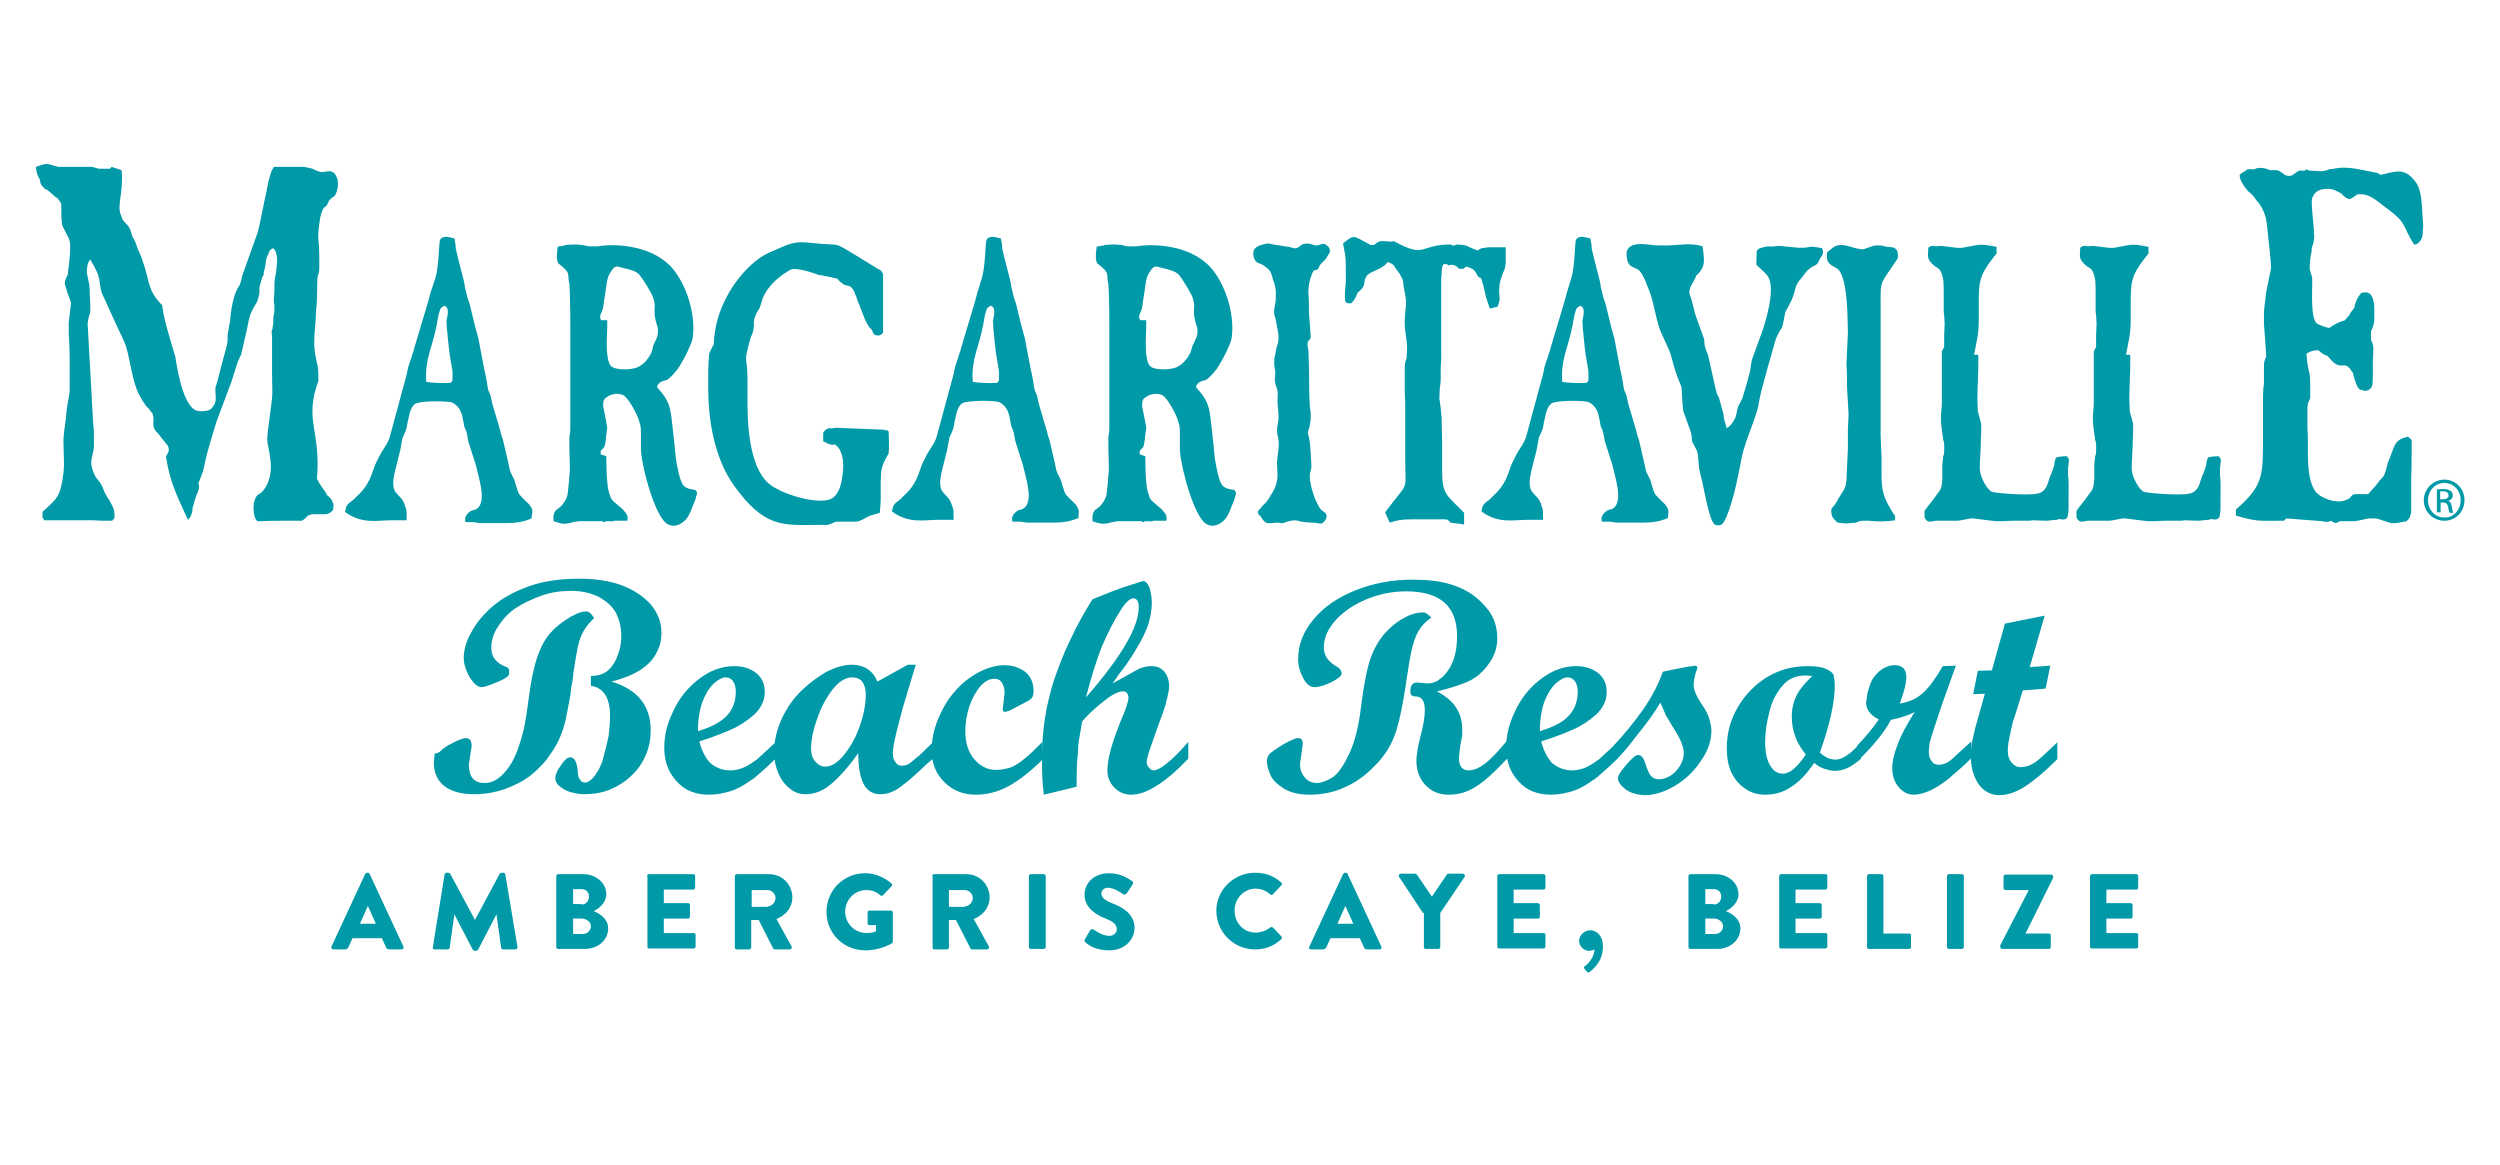
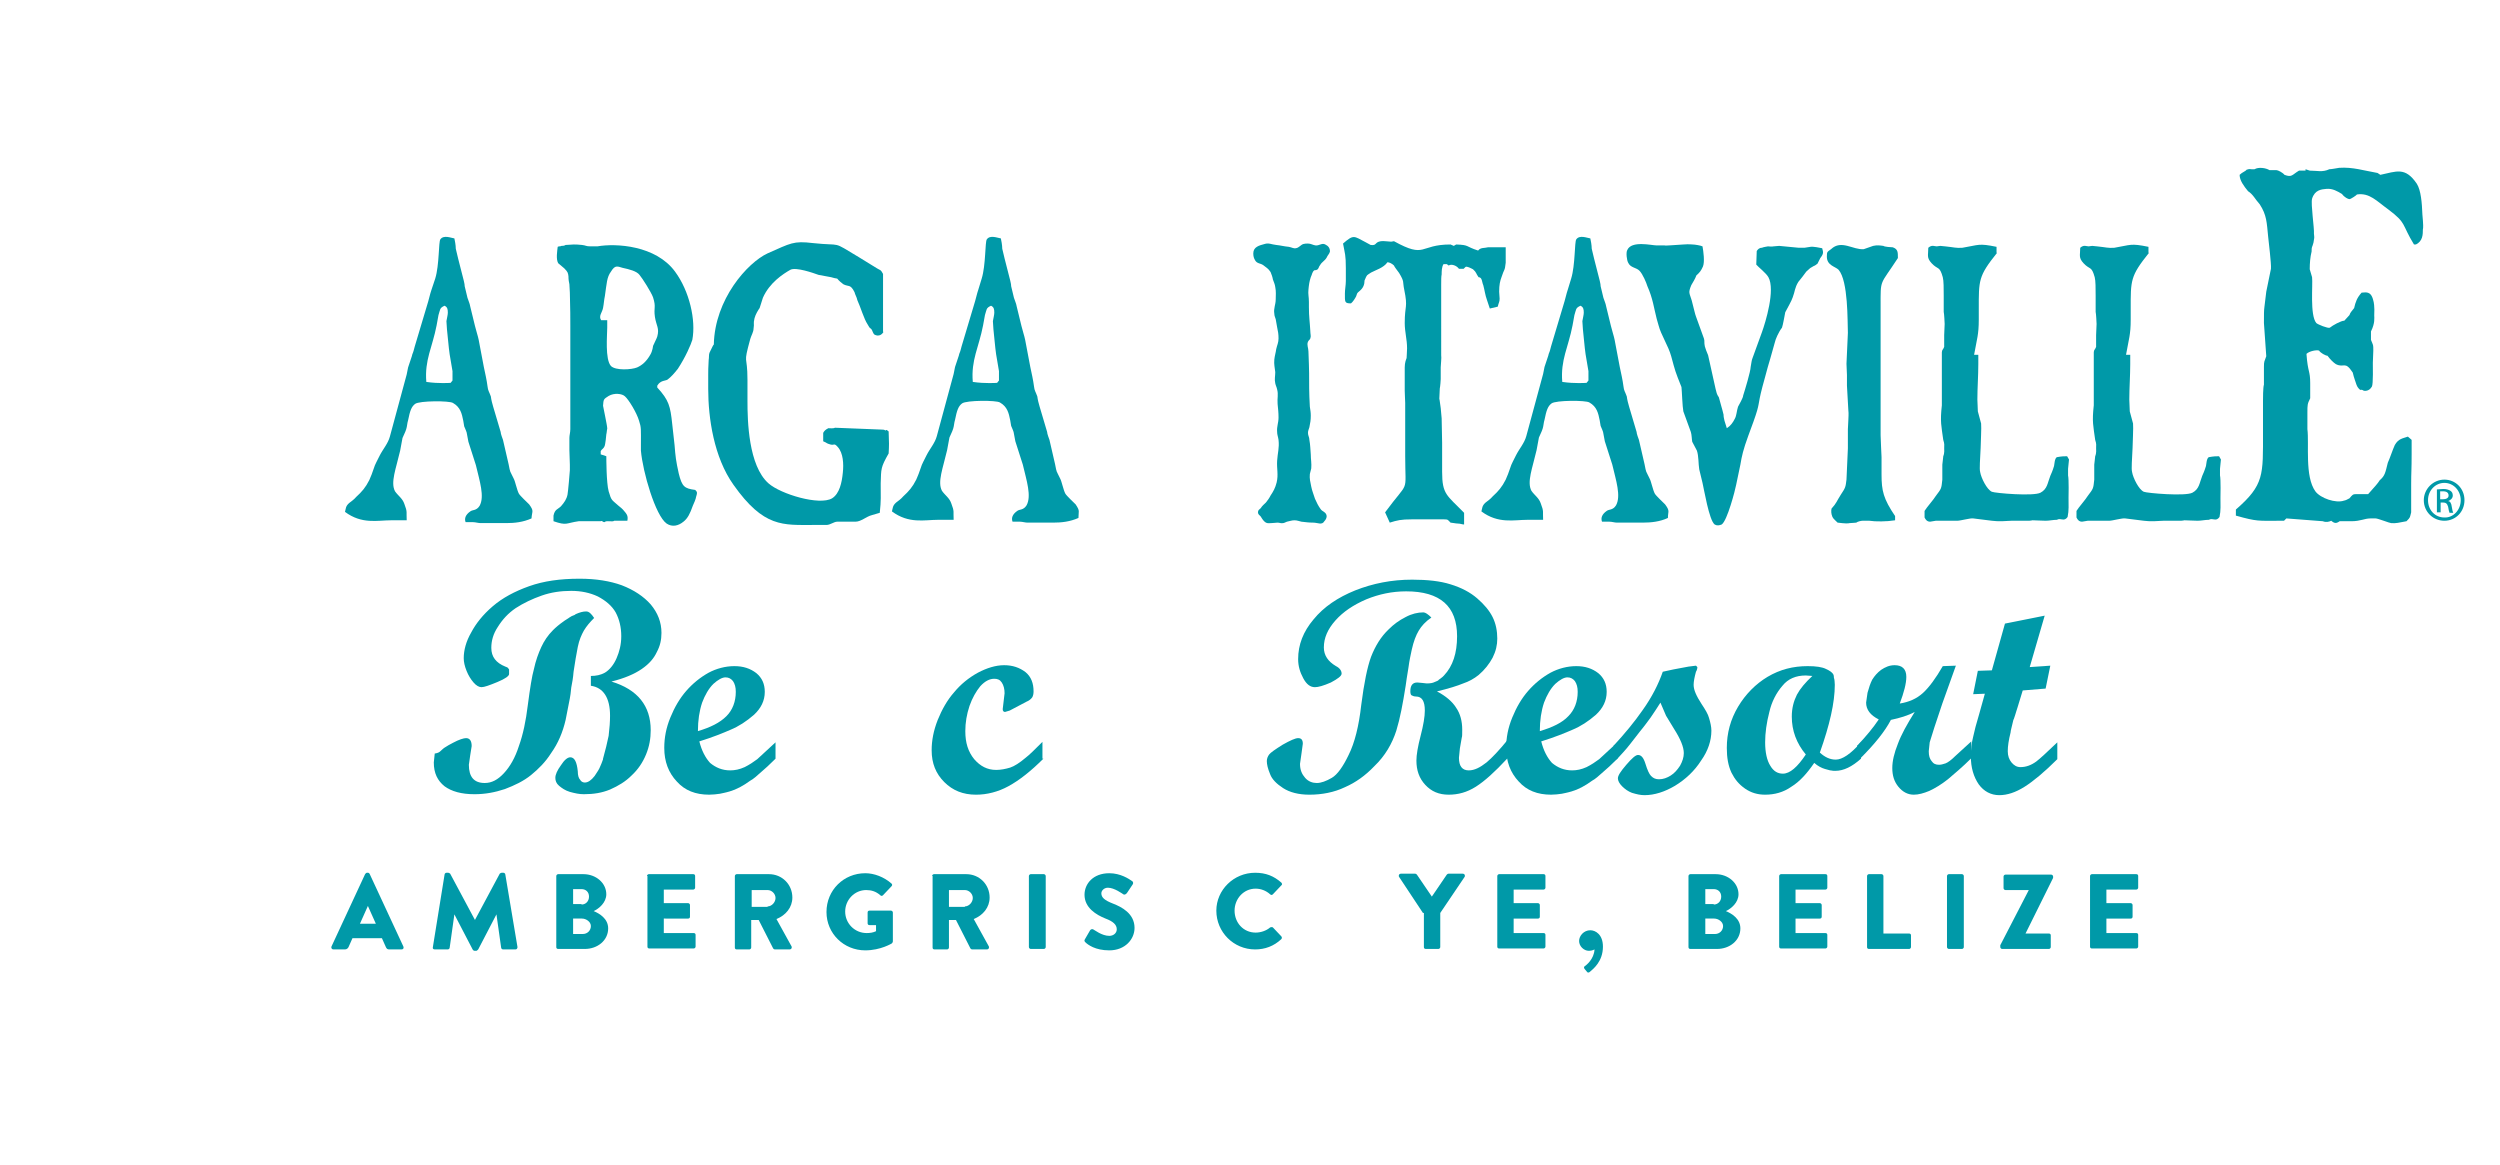
<svg xmlns="http://www.w3.org/2000/svg" version="1.1" id="Layer_1" x="0px" y="0px" viewBox="0 0 534.8 249.3" style="enable-background:new 0 0 534.8 249.3;" xml:space="preserve">
  <style type="text/css">
	.st0{fill:#0099A8;}
</style>
  <g>
    <path class="st0" d="M94.2,160.7c0.4-0.4,0.7-0.6,0.8-0.7c0.6-0.4,1.3-0.8,1.9-1.1c1.3-0.7,2.3-1,2.8-1c0.8,0,1.2,0.6,1.2,1.7   l-0.3,1.9l-0.3,2.1c0,2.6,1.1,3.9,3.4,3.9c1.5,0,2.8-0.7,4.1-2.1c1.3-1.4,2.4-3.3,3.2-5.8c0.9-2.5,1.5-5.4,1.9-8.7   c0.5-3.8,0.9-6.3,1.3-7.7c0.4-1.9,1-3.5,1.6-4.8c0.6-1.3,1.4-2.5,2.5-3.6c0.6-0.6,1.3-1.2,2.3-1.9c0.1-0.1,0.3-0.2,0.6-0.4   c0.3-0.2,0.5-0.3,0.6-0.4l0.5-0.3c0.5-0.2,0.8-0.3,0.8-0.4c0.9-0.4,1.6-0.6,2.3-0.6c0.6,0,1.1,0.5,1.7,1.4   c-0.9,0.9-1.6,1.7-2.2,2.7c-0.5,0.9-1,2-1.3,3.5c-0.3,1.5-0.6,3.3-0.9,5.3c-0.1,1.3-0.3,2.4-0.5,3.4c-0.1,1.1-0.2,1.8-0.3,2.3   c-0.2,1.1-0.5,2.6-0.9,4.6c-0.6,2.6-1.6,5-3.1,7.1c-1.2,1.9-2.7,3.4-4.3,4.7c-1.6,1.3-3.5,2.2-5.6,3c-2.1,0.7-4.2,1.1-6.5,1.1   c-2.8,0-4.9-0.6-6.4-1.7c-1.5-1.2-2.3-2.8-2.3-5.1l0.2-1.9C93.7,161.1,94,160.9,94.2,160.7z M126.4,144.6c1.1,0,2.1-0.2,3-0.7   c1-0.6,1.9-1.7,2.5-3.1c0.6-1.4,1-2.9,1-4.7c0-1.9-0.4-3.6-1.2-5.1c-0.8-1.4-2.1-2.5-3.8-3.4c-1.7-0.8-3.6-1.2-5.7-1.2   c-2.2,0-4.3,0.3-6.3,1c-2,0.7-3.9,1.6-5.6,2.7c-1.6,1.1-2.8,2.4-3.8,4c-1,1.5-1.4,3-1.4,4.5c0,1.9,1,3.2,3,4   c0.3,0.1,0.5,0.2,0.6,0.3c0,0.1,0.1,0.2,0.2,0.3v1c0,0.4-0.8,1-2.5,1.7c-1.7,0.7-2.8,1.1-3.4,1.1c-0.5,0-1.1-0.3-1.7-1   c-0.6-0.7-1.1-1.5-1.5-2.5c-0.4-1-0.6-1.9-0.6-2.7c0-1.7,0.5-3.6,1.6-5.5c1-1.9,2.5-3.8,4.6-5.6c2.1-1.8,4.7-3.2,7.8-4.3   c3.1-1.1,6.6-1.6,10.8-1.6c3.5,0,6.5,0.5,9,1.4c2.6,1,4.7,2.4,6.2,4.1c1.5,1.8,2.3,3.8,2.3,6.1c0,1.5-0.3,2.8-1,4.1   c-0.6,1.3-1.6,2.5-3.2,3.6c-1.6,1.1-3.7,2-6.5,2.7c5.6,1.7,8.4,5.2,8.4,10.4c0,1.8-0.3,3.5-1,5.2c-0.7,1.7-1.7,3.2-3.1,4.5   c-1.3,1.3-2.8,2.2-4.6,3c-1.7,0.7-3.5,1-5.6,1c-1,0-1.9-0.2-3-0.5c-1-0.3-1.7-0.8-2.3-1.3c-0.6-0.5-0.8-1.1-0.8-1.7   c0-0.7,0.4-1.6,1.2-2.7c0.7-1.1,1.4-1.7,2-1.7c0.9,0,1.4,1,1.6,3c0,0.9,0.2,1.5,0.5,1.8c0.2,0.4,0.6,0.6,1,0.6   c0.7,0,1.4-0.5,2.1-1.4c0.3-0.5,0.7-1,1-1.6c0.1-0.3,0.4-0.8,0.7-1.7c0.1-0.2,0.1-0.3,0.1-0.4c0.5-1.8,0.9-3.4,1.2-4.9   c0.2-1.6,0.3-3.1,0.3-4.3c0-3.8-1.4-6-4.1-6.4L126.4,144.6z" />
    <path class="st0" d="M165.9,162.3c-1.3,1.3-2.3,2.2-2.9,2.7c-1.1,1-1.9,1.7-2.5,2c-1.5,1.1-3,1.9-4.4,2.3c-1,0.3-1.7,0.4-2.1,0.5   c-0.7,0.1-1.5,0.2-2.3,0.2c-2.9,0-5.2-0.9-6.9-2.8c-1.8-1.9-2.7-4.3-2.7-7.2c0-2.2,0.4-4.3,1.3-6.5c0.9-2.2,2-4.1,3.4-5.7   c1.4-1.6,3-2.9,4.8-3.9c1.7-0.9,3.6-1.4,5.5-1.4c1.9,0,3.4,0.5,4.7,1.5c1.2,1,1.8,2.3,1.8,4c0,1.9-0.8,3.5-2.3,4.9   c-1.6,1.4-3.3,2.5-5,3.2c-1.6,0.7-3.8,1.6-6.7,2.5c0.5,2,1.3,3.5,2.3,4.6c1.2,1,2.6,1.6,4.3,1.6c1,0,2-0.2,3.1-0.7   c1-0.5,1.9-1.1,2.7-1.7l3.9-3.6V162.3z M155.4,153.2c1.3-1.3,2-3.1,2-5.2c0-1-0.2-1.7-0.6-2.3c-0.4-0.5-0.9-0.8-1.6-0.8   c-0.7,0-1.6,0.5-2.6,1.4c-1,1-1.8,2.4-2.4,4c-0.6,1.8-0.9,3.8-0.9,6.1C152,155.6,154,154.6,155.4,153.2z" />
-     <path class="st0" d="M199.6,162.3c-0.4,0.3-0.8,0.7-1.2,1c-1.3,1.2-2.2,2.1-2.8,2.6c-0.6,0.5-1.3,1.2-2.3,1.9l-0.6,0.5   c-1.5,1.1-2.9,1.6-4.4,1.6c-3.2,0-4.7-2.9-4.7-8.8c-2.1,3-4.1,5.2-5.9,6.7s-3.6,2.1-5.4,2.1c-1.3,0-2.4-0.4-3.3-1.2   c-1.1-0.8-1.9-1.9-2.5-3.3c-0.6-1.4-0.9-2.9-0.9-4.5c0-2.5,0.6-4.9,1.7-7.3c1.1-2.3,2.5-4.3,4.3-6c1.8-1.7,3.6-3,5.4-4   c1.9-0.9,3.6-1.4,5.2-1.4c2.6,0,4.5,1.2,5.5,3.6l6.5-3.6h1.7l-2.8,9.3l-1.4,5.4c-0.5,2.1-0.7,3.5-0.7,4.2c0,0.9,0.2,1.5,0.6,2   c0.3,0.5,0.8,0.7,1.4,0.7c0.8,0,1.5-0.3,2.2-1c0.3-0.3,0.9-0.7,1.6-1.3c0-0.1,0.2-0.2,0.3-0.3c0.5-0.5,1.4-1.4,2.8-2.7V162.3z    M178.1,147.5c-1.4,1.8-2.5,3.9-3.3,6.3c-0.9,2.5-1.3,4.6-1.3,6.4c0,1.1,0.3,2,0.9,2.7c0.6,0.7,1.3,1.1,2.1,1.1   c1.4,0,2.8-0.9,4.2-2.7c1.4-1.8,2.5-3.8,3.3-6.2c0.8-2.3,1.2-4.5,1.2-6.5c0-1.1-0.2-2-0.7-2.7c-0.5-0.7-1.3-1-2.2-1   C180.9,144.9,179.4,145.8,178.1,147.5z" />
    <path class="st0" d="M223.2,162.3c-2.6,2.6-5.1,4.6-7.5,5.9c-2.2,1.2-4.6,1.8-6.9,1.8c-2.8,0-5-0.9-6.8-2.7c-1.8-1.8-2.7-4-2.7-6.8   c0-2.1,0.4-4.2,1.3-6.5c0.9-2.2,2-4.2,3.5-5.9c1.4-1.7,3.1-3.1,5.1-4.2c1.9-1,3.8-1.6,5.6-1.6c1.8,0,3.3,0.5,4.6,1.5   c1.2,1,1.7,2.4,1.7,4.1c0,0.5-0.1,1-0.3,1.3c-0.3,0.4-0.7,0.7-1.2,0.9L216,152l-1,0.3c-0.3,0-0.5-0.2-0.5-0.6l0.2-1.7l0.2-1.7   c0-0.9-0.2-1.7-0.6-2.3c-0.4-0.6-0.9-0.8-1.6-0.8c-1,0-2,0.5-3,1.6c-0.9,1.1-1.7,2.5-2.3,4.2c-0.6,1.8-0.9,3.6-0.9,5.4   c0,2.5,0.6,4.4,1.9,6c1.3,1.5,2.8,2.3,4.7,2.3c1,0,2-0.2,3-0.5c0.9-0.3,2-1,3.3-2.1c0.8-0.6,2-1.8,3.6-3.4V162.3z" />
-     <path class="st0" d="M223.3,170c-0.3-2.2-0.4-4.6-0.4-7.2c0-3.4,0.2-6.3,0.6-8.9c0.2-1.2,0.4-2.6,0.8-4.1c0.4-1.8,0.8-3.2,1.1-4.1   c0.4-1.2,0.9-2.5,1.5-4.1c0.7-1.8,1.3-3.2,1.9-4.4c1.4-3,3-6,4.9-9c2.9-1.2,5.2-2.1,7-2.7l3.8-1.2c0.6,0,1,0.5,1.4,1.4   c0.3,1,0.5,2.1,0.5,3.3c0,1.5-0.3,3-0.8,4.7c-0.6,1.7-1.5,3.5-2.7,5.4c-0.7,1.2-1.6,2.6-2.8,4.2c-0.3,0.3-1,1.3-2.1,2.9l5.6-3.1   c0.9-0.4,1.8-0.6,2.8-0.6c1.1,0,2,0.4,2.7,1.2c0.6,0.8,1,1.8,1,3c0,0.6-0.1,1.3-0.3,2.1c0,0.2-0.1,0.5-0.3,1.1c0,0.4-0.1,0.7-0.2,1   c-0.2,0.5-0.4,1.1-0.6,1.9l-0.1,0.1l-1.4,3.9l-1.4,4c-0.3,1-0.5,1.7-0.5,2.2c0,0.5,0.2,0.9,0.5,1.2c0.3,0.4,0.6,0.6,1,0.6   c0.6,0,1.6-0.5,2.8-1.5c1.3-1,2.8-2.5,4.6-4.6v3.6c-2.5,2.6-4.8,4.6-6.8,5.8c-2,1.3-3.8,1.9-5.5,1.9c-1.3,0-2.5-0.5-3.5-1.5   c-1-1-1.5-2.2-1.5-3.7c0-2.5,1-6,2.9-10.7c1-2.3,1.6-4,1.6-4.9c0-0.3-0.1-0.6-0.3-0.9c-0.2-0.3-0.5-0.4-0.9-0.4   c-0.9,0-2.2,0.6-3.8,1.9c-1.5,1.1-3.2,2.6-4.9,4.5c-0.2,1.2-0.4,2.4-0.6,3.5c-0.2,1-0.3,2-0.3,3.1c-0.2,1.6-0.3,4-0.3,7.4   L223.3,170z M243.6,129.9c0-0.6-0.1-1.1-0.3-1.4c-0.2-0.3-0.4-0.5-0.8-0.5c-0.8,0-1.8,0.9-2.8,2.6c-1.2,1.8-2.5,4.3-3.9,7.5   c-1.3,3.2-2.4,6.9-3.5,11.1C239.9,140.5,243.6,134.1,243.6,129.9z" />
    <path class="st0" d="M303.5,134.9c-0.6,1-1.1,2.3-1.5,4.1c-0.2,1-0.5,2.2-0.7,3.8c-0.3,1.8-0.5,3.1-0.6,3.9c-0.6,3.8-1.2,7-2,9.6   c-0.9,2.8-2.4,5.4-4.7,7.6c-1.9,2-4,3.5-6.3,4.5c-2.3,1.1-4.9,1.6-7.6,1.6c-2.3,0-4.2-0.5-5.6-1.4c-1.4-0.9-2.4-1.9-2.8-3   c-0.5-1.2-0.7-2.1-0.7-2.8c0-0.5,0.2-1,0.5-1.4c0.3-0.4,1.3-1.1,2.9-2.1c1.6-0.9,2.7-1.4,3.3-1.4c0.7,0,1,0.4,1,1.2l-0.3,2.2   l-0.3,2.1c0,1.3,0.4,2.2,1.1,3s1.6,1.1,2.5,1.1c0.9,0,2-0.4,3.2-1.1c1.2-0.7,2.4-2.4,3.6-4.9c1.3-2.6,2.2-6.2,2.7-10.7   c0.6-4.7,1.3-8.1,2.1-10.3c0.9-2.3,2.1-4.3,3.8-5.9c1-1,2.2-1.9,3.6-2.6c1.3-0.7,2.6-1,3.8-1c0.4,0,1,0.4,1.7,1.1   C304.9,133,304.1,133.9,303.5,134.9z M322.4,162.3c-2.6,2.8-4.8,4.8-6.7,6c-1.9,1.2-3.8,1.7-5.8,1.7c-2.1,0-3.7-0.7-5-2.1   c-1.3-1.4-1.9-3.1-1.9-5.2c0-1.2,0.3-3,0.9-5.3c0.6-2.3,0.9-4.1,0.9-5.4c0-2-0.6-3-1.9-3c-0.5,0-0.8-0.2-1-0.3   c-0.1-0.1-0.2-0.4-0.2-0.8c0-1.3,0.5-1.9,1.5-1.9l1.1,0.1l0.9,0.1c0.8,0,1.3-0.1,1.7-0.3c0.5-0.2,0.8-0.3,0.9-0.5   c0.2-0.1,0.4-0.3,0.8-0.6c0.1-0.1,0.2-0.2,0.3-0.3c1.9-2,2.8-4.8,2.8-8.4c0-6.4-3.6-9.6-10.9-9.6c-3,0-5.8,0.6-8.5,1.7   c-2.8,1.2-5,2.7-6.6,4.5c-1.7,1.9-2.5,3.8-2.5,5.8c0,1.7,0.9,3,2.6,4c0.8,0.4,1.2,1,1.2,1.6c0,0.5-0.8,1.1-2.3,1.9   c-1.6,0.7-2.7,1-3.4,1c-1,0-1.8-0.6-2.5-1.9c-0.7-1.3-1.1-2.6-1.1-4.1c0-3.1,1.1-5.9,3.3-8.5c2.2-2.7,5.2-4.7,8.9-6.2   c3.8-1.5,7.8-2.3,12.2-2.3c3.2,0,6,0.3,8.2,1c2.3,0.7,4.2,1.7,5.7,3c1.5,1.3,2.6,2.6,3.3,4s1,3,1,4.6c0,1.4-0.3,2.7-1,4.1   c-0.7,1.3-1.7,2.6-3,3.7c-1,0.8-2.1,1.4-3.3,1.8c-1.2,0.5-3.1,1.1-5.6,1.7c1.9,1,3.3,2.2,4.1,3.5c0.9,1.3,1.3,2.9,1.3,4.7   c0,0.9,0,1.5-0.1,1.7c-0.1,0.8-0.3,1.5-0.4,2.3l-0.2,2c0,1.8,0.7,2.7,2.1,2.7c1.2,0,2.4-0.6,3.8-1.7c1.2-1,2.7-2.6,4.5-4.8V162.3z" />
    <path class="st0" d="M346,162.3c-1.3,1.3-2.3,2.2-2.9,2.7c-1.1,1-1.9,1.7-2.5,2c-1.5,1.1-3,1.9-4.4,2.3c-1,0.3-1.7,0.4-2.1,0.5   c-0.7,0.1-1.5,0.2-2.3,0.2c-2.9,0-5.2-0.9-6.9-2.8c-1.8-1.9-2.7-4.3-2.7-7.2c0-2.2,0.4-4.3,1.3-6.5c0.9-2.2,2-4.1,3.4-5.7   c1.4-1.6,3-2.9,4.8-3.9c1.7-0.9,3.6-1.4,5.5-1.4c1.9,0,3.4,0.5,4.7,1.5c1.2,1,1.8,2.3,1.8,4c0,1.9-0.8,3.5-2.3,4.9   c-1.6,1.4-3.3,2.5-5,3.2c-1.6,0.7-3.8,1.6-6.7,2.5c0.5,2,1.3,3.5,2.3,4.6c1.2,1,2.6,1.6,4.3,1.6c1,0,2-0.2,3.1-0.7   c1-0.5,1.9-1.1,2.7-1.7l3.9-3.6V162.3z M335.5,153.2c1.3-1.3,2-3.1,2-5.2c0-1-0.2-1.7-0.6-2.3c-0.4-0.5-0.9-0.8-1.6-0.8   c-0.7,0-1.6,0.5-2.6,1.4c-1,1-1.8,2.4-2.4,4c-0.6,1.8-0.9,3.8-0.9,6.1C332.1,155.6,334.2,154.6,335.5,153.2z" />
    <path class="st0" d="M345.3,159.4c2.2-2.4,4.3-4.9,6.1-7.5c2-2.8,3.4-5.6,4.3-8.2l2.3-0.5l3.2-0.6l1.6-0.2l0.3,0.3   c0,0.3-0.1,0.7-0.3,1c-0.3,1.1-0.5,2.1-0.5,2.8c0,1.1,0.6,2.4,1.7,4.1c0.8,1.2,1.4,2.2,1.6,3c0.3,1,0.5,1.9,0.5,2.7   c0,2.1-0.7,4.3-2.2,6.4c-1.4,2.2-3.3,4-5.6,5.4c-2.2,1.3-4.4,2-6.5,2c-0.9,0-1.7-0.2-2.7-0.5c-0.8-0.3-1.5-0.8-2.1-1.4   c-0.6-0.6-0.9-1.2-0.9-1.7c0-0.6,0.6-1.5,1.8-2.9c1.2-1.4,2-2.1,2.5-2.1c0.7,0,1.2,0.6,1.6,1.9c0.4,1.3,0.8,2.2,1.2,2.6   c0.5,0.5,1,0.7,1.7,0.7c0.9,0,1.7-0.3,2.5-0.8c0.8-0.5,1.4-1.2,2-2.1c0.5-0.9,0.8-1.8,0.8-2.7c0-1.3-0.7-3-2.1-5.2l-1.7-2.8   l-1.2-2.8c-0.6,1-1.3,2-2.1,3.2c-0.6,0.8-1.3,1.8-2.3,3c-0.7,0.9-1.4,1.8-2.1,2.7c-1,1.3-2,2.3-2.8,3.2h-0.7V159.4z" />
    <path class="st0" d="M398.1,162.3c-1.9,1.7-3.7,2.6-5.5,2.6c-0.3,0-0.6,0-1-0.1h-0.1c-0.4-0.1-0.8-0.2-1.1-0.3   c-0.7-0.2-1.5-0.6-2.3-1.3c-1.5,2.2-3.1,4-4.9,5.1c-1.7,1.2-3.6,1.7-5.6,1.7c-1.6,0-3-0.4-4.3-1.3c-1.3-0.9-2.2-2-2.9-3.4   c-0.7-1.5-1-3.2-1-5.3c0-3.2,0.8-6.1,2.4-8.8c1.6-2.7,3.8-4.9,6.3-6.4c2.7-1.6,5.5-2.3,8.6-2.3c1.8,0,3.1,0.2,3.9,0.6   c0.9,0.4,1.4,0.8,1.6,1.2c0.1,0.2,0.1,0.4,0.1,0.6c0,0.2,0.1,0.3,0.1,0.4c0,0.1,0.1,0.5,0.1,1.2c0,3.8-1.1,8.6-3.2,14.5   c1.1,1,2.2,1.5,3.4,1.5c1.4,0,3.2-1.2,5.4-3.7V162.3z M383.3,153.3c0-1.8,0.4-3.3,1.1-4.7c0.7-1.3,1.8-2.6,3.3-4l-1.4-0.1   c-2.1,0-3.8,0.7-5,2.2c-1.3,1.5-2.3,3.4-2.8,5.6c-0.6,2.3-0.9,4.5-0.9,6.5c0,2.2,0.4,3.9,1.1,5c0.7,1.2,1.6,1.7,2.7,1.7   c1.5,0,3.1-1.4,4.9-4.1C384.3,159,383.3,156.3,383.3,153.3z" />
    <path class="st0" d="M397.4,159.4c1.8-1.9,3.3-3.7,4.5-5.5c-1.8-0.9-2.7-2.1-2.7-3.6l0.3-2.1c0.3-1.1,0.6-2,1-2.8   c0.5-0.8,1.1-1.5,1.9-2.1c0.9-0.6,1.8-1,2.9-1c1.6,0,2.5,0.8,2.5,2.5c0,1.4-0.5,3.3-1.4,5.7c1.9-0.3,3.6-1,5-2.3   c1.3-1.2,2.7-3.1,4.2-5.7l2.8-0.1l-2.9,8.1l-1.7,5.1l-1,3.2l-0.2,1.9c0,1,0.2,1.6,0.6,2.1c0.4,0.6,0.9,0.8,1.6,0.8   c0.4,0,0.8-0.1,1.4-0.3c0.5-0.2,1.2-0.7,2-1.5l3.5-3.2v3.6c-1.9,1.9-3.6,3.3-5,4.5c-1.4,1.1-2.7,1.9-4,2.5   c-1.2,0.5-2.3,0.8-3.3,0.8c-1.3,0-2.4-0.6-3.3-1.7c-0.9-1.1-1.3-2.4-1.3-4c0-1.5,0.4-3.2,1.2-5.2c0.7-1.9,1.9-4.1,3.6-6.8   c-1.5,0.8-3.2,1.3-5.1,1.7c-1.3,2.5-3.5,5.2-6.5,8.2h-0.7V159.4z" />
    <path class="st0" d="M428.9,133.4l8.5-1.7l-3.2,11l4.4-0.3l-1,4.9l-4.9,0.4l-1.1,3.6c-0.2,0.5-0.4,1.4-0.8,2.5l-0.1,0.2   c-0.3,1.4-0.6,2.3-0.6,2.7c-0.4,1.6-0.6,2.9-0.6,4c0,1,0.3,1.8,0.8,2.4c0.5,0.6,1.1,1,1.9,1c1.2,0,2.3-0.4,3.4-1.2   c0.8-0.6,2.3-2,4.5-4.1v3.6c-2.7,2.7-5.1,4.7-7,5.9c-1.9,1.2-3.7,1.8-5.4,1.8c-1.8,0-3.3-0.8-4.4-2.3c-1.1-1.6-1.7-3.6-1.7-6   c0-1.6,0.2-3,0.5-4.2c0.1-0.5,0.3-1.2,0.5-2.1l0.2-0.7c0.2-0.7,0.4-1.4,0.6-2.1l1.2-4.3l-2.5,0.1l1-5l3-0.1L428.9,133.4z" />
  </g>
  <g>
    <g>
-       <path class="st0" d="M23.9,35.7l2.1,0.7c0.5,4.8-1.1,7.5-0.1,9.7c0.3,1.1,0.6,1.2,1.5,2.2c0.8,1.2,0.5,1.3,1,2.5    c0.4,0.4,0.9,1.9,1.1,2.5c0.4,0.9,0.7,1.5,1,2.5c1.6,4.3,0.9,6.2,4.2,9.5c0.3,2.8,1.4,6.2,2.2,9l0.6,2c0.2,1,1.3,10,4.4,11.5    c0.6,0.3,2.7,0.2,3.2-0.3c1.7-1.6,0.8-2.9,1-4.7c0.2-0.4,0.5-1.5,1.3-4.7l0.8-3c0.5-1.8,0.5-1.6,0.5-3.5l0.5-2.8    c0.2-2.2,0.4-3.6,0.9-5.3c0.2-0.7,0.5-1.5,1.2-2.6c0.3-0.6,0.4-1.8,0.8-2.7l3.1-8.7c0.5-1.9,1.2-6,1.7-8l0.5-2.6    c0.4-1.3,0.5-2.2,1.2-3.2h5h1.5l1.8,0.4c0.5,0.3,1.2,0.6,1.8,0.7c1.1,0.1,2.6-1,3.4,1.3c0.4,0.9,0.2,2.8-0.5,3.8    c-0.4,0.3-0.8,0.5-1.2,1c-0.2,0.4-0.4,1.2-1.1,1.5c-0.4,0.6-0.8,1.6-1,3.5c-0.5,3.7,0,3,0,7v2.2c0,0.9,0,1-0.4,2.2    c0,1.6-0.1,3.1-0.1,4.7c0,0.3-0.1,2-0.2,2.5c0,3-0.7,6.2-0.2,9.1c0,0,0.4,2,0.4,2.1c0.2,0.4,0.3,1.8,0.3,2.2v1.6    c-3.1,8.5,0.6,10.6-0.3,20.9c0.7,1.4,0.7,1.2,1.9,3c0.5,1,0.4,0.5,0.9,1.1c0.5,0.6,0.3,0.3,0.6,1c0.2,0.7,0.1,0.3,0.1,1.4    c-0.2,0.6-1.1,1.1-1.6,1.1h-1.8h-1.1c-1.4,0.3-0.8,0.5-2.2,1.4c-4.3,0,0,0-4.3,0c-2.8,0-1,0-5.2,0.1c-1-0.7-0.9-3.1-0.8-3.9    c0.7-2.6,1.1-1.2,2.4-3.2c1.1-1.6,1.5-4.1,1.1-6.4c-0.5-3.8-0.9-2.7-0.4-6.6l0.7-5.3c0.3-2.2,0.1-2.8,0.1-6.7v-7.3    c0-0.2-0.1-0.9-0.1-1.3c0.3-0.5,0.1-0.4,0.3-1.2c0.2-1.2-0.1-1.5,0.3-2.8v-1.5c-0.3-1.3,0-1.9,0-3.1v-1.7c0.2-2.3,0.4-1.4,0.5-3.7    c0.1-0.4,0.3-3-0.8-3.7c-0.9,0.4-0.7,0.7-1.3,1.9c-0.4,1.4-0.2,1.3-0.5,2.6c-0.2,0.6-0.2,0.5-0.2,1.2c-0.1,0.1-0.3,0.4-0.5,1.2    c-0.1,0.3-0.3,1-0.4,1.4c0,0.2,0,0.9,0,1.2c-0.5,2.8-0.7,1.7-2,4.8c-0.3,1-0.8,3.8-1.1,4.9l-0.8,3.5l-0.7,1.5c0,0-1,3-1.4,4.4    l-3.2,8.5c-0.1,0.4-1.5,4.9-2,6.8l-0.9,3.9c-0.4,1-0.6,1.6-1,2.6C43,104,42,106,42,106c-0.4,1.1-0.5,1.8-0.8,2.6    c0,0.7-0.2,1.9-1,2.6c-2.3-5.1-3.8-7.8-4.7-13.5l0.6-1.2c0-0.6,0.1-0.9-0.8-1.9c0,0-1.4-1.7-1.5-1.9c-0.7-0.6-1-1.2-1-2    c0-1.3,0.2-0.9-0.2-2.3c-0.1,0-0.7-1-1.4-1.6c-0.8-1.2-1.1-1.7-1.4-2.3c-0.3-0.5-1-2.1-1.5-4.5l-0.9-4.2c-0.6-2.8-1.4-3.7-3.2-7.8    l-1.9-4.2c-0.8-1.5-0.8-2.3-1.1-4.2c-0.3-1.3-0.6-1.8-1.9-4.1c-0.8,0.9-0.8,2.8-0.6,3.5c0.4,1.9,0.5,1.9,0.5,3.8    c0,0.9,0.2,2.8,0.1,3.6c0,1-0.2,0.6-0.4,1.8c-0.2,1.2-0.2,1-0.1,2l1.1,19.9c0.2,2.3,0.2,2,0.2,5.3c-0.2,2.6-1.2,3.1,0,5.9    c0.6,1.4,1.1,1.4,1.8,2.8c0.2,0.6,0.7,1.9,1.5,2.9c0.9,1.8,1.1,1.8,1.1,3.8l-0.5,0.6c-0.5,0-1.5,0-2.1,0c-0.5,0-1.4-0.1-2.1-0.1    h-6.1c-0.5,0-1.1,0-1.6,0H9.5l-0.4-0.6v-1.2c3.1-2.9,3.8-3,4.5-8.5c0.2-1.9,0-3.4,0-5.7c-0.1-2.2,0.2-3.4,0.5-5.8    c0.2-3.1,0.8-5,0.8-5.9c0-4.1,0.1-8.2-0.2-12.3L14.7,69l0.5-4.2c-0.4-1.4-0.7-1.7-1-3c-0.5-1.3-0.5-1.4,0.3-3.1    c0.2-1.6,0.6-4.6,0.5-6.2c0-0.5-0.1-1.4-0.6-2.1l-1.1-2.2c-0.2-1-0.2-3.5-0.2-4.6c-0.2-0.4-0.2-0.4-0.8-1.2c-1-0.5-1.7-1.7-2.7-2    c-0.2-0.3-0.6-0.5-0.9-1.1c-0.1-0.5-0.2-1-0.4-1.3c-0.1-0.1-0.6-1.2-0.6-2.3c2.8-1.1,2.4-0.5,4.9,0h5.4h1.6c0.5,0,1.1,0.4,1.8,0.4    h2.1L23.9,35.7z" />
      <path class="st0" d="M113.2,107.9c-0.3-0.3-2-1.9-2.2-2.3c-0.4-0.7-0.8-2.7-1.1-3.2c-0.9-1.9-0.7-1.1-1.1-3.1l-1.2-5.2    c-0.1-0.3-0.5-1.3-0.5-1.7l-1.6-5.4c-0.2-0.7-0.4-1.4-0.5-2.2c-0.4-1.1-0.6-1.2-0.7-2.1c-0.2-1.5-0.5-2.8-0.8-4.2l-1.1-5.8    c-0.1-0.6-0.7-2.5-0.8-3l-1-4.1c-0.1-0.7-0.5-1.5-0.6-1.9l-0.6-2.5c0-0.4-0.1-0.7-0.2-1.2l-1.2-4.7l-0.5-2.1    c0-0.7-0.2-1.8-0.3-2.2c-0.7-0.1-2.3-0.8-3,0.2c-0.4,0.5-0.2,5.5-1.1,8.4L92.3,62c-0.1,0.2-0.3,1-0.7,2.5l-2.9,9.7    c-0.2,0.7-0.2,0.9-0.5,1.6l-0.1,0.4l-0.8,2.4l-0.3,1.5l-3.6,13.3c-0.4,1.5-1.5,2.7-2.2,4.1c-1.3,2.6-0.8,1.5-1.7,4l-0.5,1.2    c-0.8,1.6-1.6,2.5-2.8,3.6c-0.4,0.5-1.1,1-1.5,1.3c-0.8,0.7-0.7,1.2-0.9,1.9c3.6,2.7,7,1.8,9.8,1.8c3.4,0,0,0,3.4,0    c-0.1-1.8,0.2-1.7-0.5-3.5c-0.4-1.2-1.3-1.7-2-2.7c-1-1.9,0.2-4.8,1.1-8.7l0.5-2.7c0.5-1.2,0.5-1,0.8-1.9c0.2-0.6,0.2-1.3,0.4-1.9    c0.4-2,0.7-2.9,1.5-3.5c0.9-0.7,7.4-0.7,8.1-0.2c1.6,0.9,1.9,2.3,2.2,3.8l0.2,1.2c0.7,1.7,0.4,0.7,0.9,3.3l1.6,5    c0.8,3.4,1.9,6.7,0.8,8.7c-0.7,1.1-1.5,0.8-2,1.2c-1,0.7-1.3,1.5-1,2.3h1.6c0.5,0,1.1,0.2,1.6,0.2h5.5c1.8,0,3.6-0.2,5.4-1    C113.8,109.3,114.3,109.4,113.2,107.9z M96.8,81.4l-0.4,0.5c-0.1,0-2.5,0.2-5.2-0.2c-0.4-4.7,1.3-7.4,2.2-12.1l0.4-2.2    c0.4-1.2,0.2-1.5,1.3-2c0.6,0.3,0.7,0.7,0.7,1.5c0,0.4-0.2,1.2-0.3,1.8c0,0.6,0.2,2.8,0.3,3.6c0.4,4,0.3,2.9,1,7.1V81.4z" />
      <path class="st0" d="M148.7,104.8c-2.3-0.3-2.8-0.7-3.5-3.5c-0.6-2.7-0.7-3.6-0.9-6.1l-0.5-4.5c-0.4-3.8-0.7-5.1-3.2-7.8v-0.4    c0.7-1.2,1.8-1,2.2-1.3c0.8-0.6,1.4-1.3,2.2-2.3c1.7-2.6,2.8-5.2,3.1-6.2c0.8-4.2-0.6-10.4-3.7-14.6c-4.1-5.6-12.6-6.1-16.6-5.4    h-1.5c-1,0-0.9-0.2-1.8-0.3c-0.8-0.1-1.4-0.1-1.8-0.1c-0.5,0-1.1,0.1-1.7,0.1c-0.3,0.2-0.7,0.2-0.9,0.2c-0.4,0.2-0.4,0-0.8,0.2    c-0.1,0.9-0.4,2.6,0.1,3.5l1.3,1.1c0.8,0.8,0.8,1,0.9,1.7c0,0.8,0.1,1.2,0.2,1.7c0,0.6,0.1,1.2,0.1,1.8c0.1,3.9,0.1,5.2,0.1,7    v22.2c0,0.7-0.2,1.3-0.2,1.9v2.6l0.1,3.1v1.2c0,0.3-0.4,4.8-0.5,5.2c-0.2,1-0.7,1.7-1.4,2.5c-0.7,0.7-1.3,0.6-1.6,2v1.2    c2.9,1,2.6,0.4,5.4,0h4.7c0.3-0.2,0.4,0.2,0.8,0.2c0.3-0.2,0.3-0.2,0.7-0.2c1,0,1.1,0.1,1.4-0.1h2.8c0.2-1-0.1-1.4-0.7-2.1    c-0.4-0.5-0.7-0.7-1.3-1.2c-1.3-1.2-1.4-0.9-2-3c-0.5-1.8-0.5-7.1-0.5-7.5l-1.2-0.4v-0.7c0.2-0.4,0.6-0.5,0.8-1    c0.2-0.3,0.4-2.5,0.4-2.6c0.1-0.3,0.1-0.9,0.2-1.2c0-0.7-0.9-4.7-0.9-4.9c0.1-1.4,0.1-1.4,1.2-2.1c1.2-0.7,2.9-0.5,3.5,0.1    c0.8,0.7,2.5,3.5,3,5.2c0.5,1.5,0.4,1.8,0.4,5.2v1.2c0.4,4.6,3.1,13.9,5.5,15.6c1.2,0.8,2.5,0.5,3.6-0.4c0.9-0.7,1.4-1.7,2-3.4    c0.2-0.4,0.7-1.6,0.7-1.9C149.1,105.6,149.3,105.3,148.7,104.8z M139.1,75.9c-0.8,1.4-1.7,2.2-2.8,2.7c-1.2,0.5-4.6,0.7-5.6-0.3    c-1.3-1.4-0.8-6.7-0.8-8.2v-1.6h-1.3c-0.6-0.9,0.2-1.6,0.4-2.6c0.2-1,0.2-1.7,0.4-2.6c0.4-2.7,0.4-4,1.3-5.2    c0.9-1.5,1.4-1.1,2.5-0.8c1.4,0.3,3,0.7,3.6,1.5c0.6,0.7,2.5,3.7,2.9,4.8c0.7,2.2,0.1,2.1,0.4,4.2c0.3,1.9,1,2.4,0.5,4.2    c-0.1,0.4-0.8,1.7-0.9,2C139.7,74,139.6,75.1,139.1,75.9z" />
      <path class="st0" d="M189,71c-0.4,0.7-1.1,1-1.9,0.6c-0.4-0.3-0.4-0.8-0.7-1.2c-0.5-0.4-0.4-0.3-0.8-1c-0.8-1.2-1.5-3.7-2.2-5.2    c-0.1-0.6-0.5-1.2-0.6-1.7c-0.9-1.8-1.3-1.1-2.4-1.7c-0.3-0.2-1-0.8-1.3-1.2c-0.2,0-1-0.2-1.3-0.3l-2.7-0.5    c-1.1-0.4-4.8-1.7-6-1.1c-1.6,0.9-4.5,2.8-5.9,6l-0.7,2.2c-0.3,0.4-0.9,1.4-1.1,2.2c-0.3,1.3,0,1-0.2,2.2c0,0.7-0.5,1.5-0.7,2.2    c-1.6,5.9-0.6,3-0.6,8.8v4.5c0,4.2,0.2,13.8,4.5,17.6c2.6,2.3,10.9,4.8,13.6,3.2c1.6-1,2.1-3.4,2.3-5.5c0.2-1.8,0.1-4.2-1.1-5.5    c-0.8-0.9-0.7-0.3-1.5-0.5c-1.1-0.3-0.6-0.3-1.6-0.7v-1.8c0.2-0.4,0.5-0.7,1.1-1c0.1,0,1.2,0.1,1.4-0.1l10.1,0.4    c0.2,0,0.5,0,0.7,0.2c0.3-0.2,0.2-0.2,0.7,0.2c0.1,2.5,0.1,2.9,0,4.7c-1.7,3-1.6,3.2-1.7,6.4c0,2.8,0.1,3.6-0.2,6.3l-1.7,0.5    c-1.2,0.3-2.3,1.4-3.5,1.4c-3.9,0,0,0-3.9,0c-0.7,0-1.5,0.7-2.3,0.7h-2.7c-6.6,0-10.7,0.6-17.2-8.6c-4.2-5.9-5.4-14.3-5.4-20.5v-3    c0-0.7,0-1.7,0.1-3.2c0.1-0.5,0-1.2,0.2-1.6c0.7-1.4,0.7-1.5,0.9-1.7c0.2-9.7,7.2-17.5,11.5-19.5c5-2.2,5.5-2.7,9.7-2.2    c6.5,0.7,3.8-0.6,9.8,3l2.6,1.6l1.3,0.8c0.6,0.4,0.8,0.2,1.3,1.2V71z" />
      <path class="st0" d="M230.1,107.9c-0.3-0.3-2-1.9-2.2-2.3c-0.4-0.7-0.8-2.7-1.1-3.2c-0.9-1.9-0.7-1.1-1.1-3.1l-1.2-5.2    c-0.1-0.3-0.5-1.3-0.5-1.7l-1.6-5.4c-0.2-0.7-0.4-1.4-0.5-2.2c-0.4-1.1-0.6-1.2-0.7-2.1c-0.2-1.5-0.5-2.8-0.8-4.2l-1.1-5.8    c-0.1-0.6-0.7-2.5-0.8-3l-1-4.1c-0.1-0.7-0.5-1.5-0.6-1.9l-0.6-2.5c0-0.4-0.1-0.7-0.2-1.2l-1.2-4.7l-0.5-2.1    c0-0.7-0.2-1.8-0.3-2.2c-0.7-0.1-2.3-0.8-3,0.2c-0.4,0.5-0.2,5.5-1.1,8.4l-0.7,2.3c-0.1,0.2-0.3,1-0.7,2.5l-2.9,9.7    c-0.2,0.7-0.2,0.9-0.5,1.6l-0.1,0.4l-0.8,2.4l-0.3,1.5l-3.6,13.3c-0.4,1.5-1.5,2.7-2.2,4.1c-1.3,2.6-0.8,1.5-1.7,4l-0.5,1.2    c-0.8,1.6-1.6,2.5-2.8,3.6c-0.4,0.5-1.1,1-1.5,1.3c-0.8,0.7-0.7,1.2-0.9,1.9c3.6,2.7,7,1.8,9.8,1.8c3.4,0,0,0,3.4,0    c-0.1-1.8,0.2-1.7-0.5-3.5c-0.4-1.2-1.3-1.7-2-2.7c-1-1.9,0.2-4.8,1.1-8.7l0.5-2.7c0.5-1.2,0.5-1,0.8-1.9c0.2-0.6,0.2-1.3,0.4-1.9    c0.4-2,0.7-2.9,1.5-3.5c0.9-0.7,7.4-0.7,8.1-0.2c1.6,0.9,1.9,2.3,2.2,3.8l0.2,1.2c0.7,1.7,0.4,0.7,0.9,3.3l1.6,5    c0.8,3.4,1.9,6.7,0.8,8.7c-0.7,1.1-1.5,0.8-2,1.2c-1,0.7-1.3,1.5-1,2.3h1.6c0.5,0,1.1,0.2,1.6,0.2h5.5c1.8,0,3.6-0.2,5.4-1    C230.7,109.3,231.1,109.4,230.1,107.9z M213.7,81.4l-0.4,0.5c-0.1,0-2.5,0.2-5.2-0.2c-0.4-4.7,1.3-7.4,2.2-12.1l0.4-2.2    c0.4-1.2,0.2-1.5,1.3-2c0.6,0.3,0.7,0.7,0.7,1.5c0,0.4-0.2,1.2-0.3,1.8c0,0.6,0.2,2.8,0.3,3.6c0.4,4,0.3,2.9,1,7.1V81.4z" />
-       <path class="st0" d="M264,104.8c-2.3-0.3-2.8-0.7-3.5-3.5c-0.6-2.7-0.7-3.6-0.9-6.1l-0.5-4.5c-0.4-3.8-0.7-5.1-3.2-7.8v-0.4    c0.7-1.2,1.8-1,2.2-1.3c0.8-0.6,1.4-1.3,2.2-2.3c1.7-2.6,2.8-5.2,3.1-6.2c0.8-4.2-0.6-10.4-3.7-14.6c-4.1-5.6-12.6-6.1-16.6-5.4    h-1.5c-1,0-0.9-0.2-1.8-0.3c-0.8-0.1-1.4-0.1-1.8-0.1c-0.5,0-1.1,0.1-1.7,0.1c-0.3,0.2-0.7,0.2-0.9,0.2c-0.4,0.2-0.4,0-0.8,0.2    c-0.1,0.9-0.4,2.6,0.1,3.5l1.3,1.1c0.8,0.8,0.8,1,0.9,1.7c0,0.8,0.1,1.2,0.2,1.7c0,0.6,0.1,1.2,0.1,1.8c0.1,3.9,0.1,5.2,0.1,7    v22.2c0,0.7-0.2,1.3-0.2,1.9v2.6l0.1,3.1v1.2c0,0.3-0.4,4.8-0.5,5.2c-0.2,1-0.7,1.7-1.4,2.5c-0.7,0.7-1.3,0.6-1.6,2v1.2    c2.9,1,2.6,0.4,5.4,0h4.7c0.3-0.2,0.4,0.2,0.8,0.2c0.3-0.2,0.3-0.2,0.7-0.2c1,0,1.1,0.1,1.4-0.1h2.8c0.2-1-0.1-1.4-0.7-2.1    c-0.4-0.5-0.7-0.7-1.3-1.2c-1.3-1.2-1.4-0.9-2-3c-0.5-1.8-0.5-7.1-0.5-7.5l-1.2-0.4v-0.7c0.2-0.4,0.6-0.5,0.8-1    c0.2-0.3,0.4-2.5,0.4-2.6c0.1-0.3,0.1-0.9,0.2-1.2c0-0.7-0.9-4.7-0.9-4.9c0.1-1.4,0.1-1.4,1.2-2.1c1.2-0.7,2.9-0.5,3.5,0.1    c0.8,0.7,2.5,3.5,3,5.2c0.5,1.5,0.4,1.8,0.4,5.2v1.2c0.4,4.6,3.1,13.9,5.5,15.6c1.2,0.8,2.5,0.5,3.6-0.4c0.9-0.7,1.4-1.7,2-3.4    c0.2-0.4,0.7-1.6,0.7-1.9C264.4,105.6,264.6,105.3,264,104.8z M254.4,75.9c-0.8,1.4-1.7,2.2-2.8,2.7c-1.2,0.5-4.6,0.7-5.6-0.3    c-1.3-1.4-0.8-6.7-0.8-8.2v-1.6h-1.3c-0.6-0.9,0.2-1.6,0.4-2.6c0.2-1,0.2-1.7,0.4-2.6c0.4-2.7,0.4-4,1.3-5.2    c0.9-1.5,1.4-1.1,2.5-0.8c1.4,0.3,3,0.7,3.7,1.5c0.6,0.7,2.5,3.7,2.9,4.8c0.7,2.2,0.1,2.1,0.4,4.2c0.3,1.9,1,2.4,0.5,4.2    c-0.1,0.4-0.8,1.7-0.9,2C255,74,254.9,75.1,254.4,75.9z" />
      <g>
        <path class="st0" d="M522.9,102.6L522.9,102.6c-2.4,0-4.4,2-4.4,4.4c0,2.5,2,4.4,4.4,4.4c2.4,0,4.3-1.9,4.3-4.4     C527.2,104.5,525.3,102.6,522.9,102.6z M522.9,110.7c-2,0-3.5-1.6-3.5-3.7c0-2.1,1.6-3.7,3.5-3.7h0c2,0,3.5,1.7,3.5,3.7     C526.4,109.1,524.8,110.8,522.9,110.7z" />
        <path class="st0" d="M523.7,107.2L523.7,107.2c0.5-0.2,1-0.6,1-1.2c0-0.5-0.2-0.8-0.5-1c-0.3-0.2-0.8-0.4-1.5-0.4     c-0.6,0-1,0.1-1.4,0.1v4.9h0.8v-2.1h0.5c0.6,0,0.9,0.2,1.1,0.9c0.1,0.6,0.2,1.1,0.3,1.3h0.8c-0.1-0.2-0.2-0.5-0.3-1.2     C524.4,107.6,524.1,107.2,523.7,107.2z M522.6,106.8H522v-1.7c0.1,0,0.3,0,0.6,0c0.9,0,1.2,0.4,1.2,0.9     C523.8,106.6,523.2,106.8,522.6,106.8z" />
      </g>
      <path class="st0" d="M298.2,51.6c6.9,3.8,5.3,0.7,12.1,0.7l0.7,0.3l0.5-0.3c2.9,0.1,1.9,0.4,4.7,1.3c0.5-0.7,1.4-0.5,2.1-0.7    c0,0,2,0,2.1,0h1.7v3.3c-0.2,1.9-0.3,1.2-0.9,3.1c-0.3,0.8-0.5,1.6-0.5,3.1c0,0.5,0.1,1,0.1,1.5c0,0.7-0.2,0.8-0.4,1.7l-1.7,0.4    l-0.6-1.8c-0.4-1.1-0.5-2.1-0.8-3.2c-0.3-0.6-0.2-1.7-1-1.7c-0.6-0.8-0.4-1-1.2-1.7c-0.4-0.2-1.3-0.7-1.6-0.5l-0.4,0.4h-1    c-0.5-0.7-1.6-1.1-2.2-0.7l-0.4-0.3h-0.7c-0.4,0.6-0.4,1.6-0.4,2.2c-0.1,0.4-0.1,1.2-0.1,2.2V76c0.1,0.4-0.1,2.2-0.1,2.6v2.5    c0,0.2-0.1,1.6-0.2,2c0,0.7-0.1,1.5-0.1,2.2c0.1,0.3,0.2,1.5,0.3,2l0.2,2.2c0,1.7,0.1,3.5,0.1,5.2v6.2c0,4.9,1,5,4.7,8.8v2.5    c-0.4,0-0.8-0.2-1.3-0.2c-0.5,0-1.3-0.2-1.6-0.2c-0.6-0.6-0.5-0.7-1.4-0.7h-0.9c0,0-1.4,0-1.6,0h-1.4h-2h-1    c-2.3,0-3.1,0.2-4.7,0.7l-1-2.2c5.3-7.2,4.3-3.6,4.3-12.1V86.2c0-0.7-0.1-1.7-0.1-2.6v-5c0-1.1,0.3-1.7,0.4-2    c0-0.5,0.1-1.3,0.1-2.1c0-1.9-0.5-3.5-0.5-5.4c0-3.9,0.7-3.2-0.1-7.1c-0.4-1.9,0.1-1.6-1.1-3.6c-0.5-0.7-1-1.3-1.1-1.6    c-0.4-0.4-1-0.7-1.4-0.7c-0.8,1.2-2.6,1.7-3.5,2.2c-1,0.7-0.8,0.3-1.4,1.7c0,0.9-0.3,1.6-1,2.2c-0.7,0.6-0.5,0.4-0.8,1.2    c-0.2,0.4-0.7,1.2-1.1,1.5c-1.4,0-1.3-0.3-1.3-2.1c0-0.9,0.2-1.8,0.2-2.7v-2.7c0-2.9-0.2-3.1-0.6-5.3c2.3-2,2.3-1.6,4.8-0.3    l1.1,0.6c1.4,0.2,0.8-0.6,2.2-0.8c0.5-0.1,1.7,0.1,2.2,0.1L298.2,51.6z" />
      <path class="st0" d="M356.2,107.9c-0.3-0.3-2-1.9-2.2-2.3c-0.4-0.7-0.8-2.7-1.1-3.2c-0.9-1.9-0.7-1.1-1.1-3.1l-1.2-5.2    c-0.1-0.3-0.5-1.3-0.5-1.7l-1.6-5.4c-0.2-0.7-0.4-1.4-0.5-2.2c-0.4-1.1-0.6-1.2-0.7-2.1c-0.2-1.5-0.5-2.8-0.8-4.2l-1.1-5.8    c-0.1-0.6-0.7-2.5-0.8-3l-1-4.1c-0.1-0.7-0.5-1.5-0.6-1.9l-0.6-2.5c0-0.4-0.1-0.7-0.2-1.2l-1.2-4.7l-0.5-2.1    c0-0.7-0.2-1.8-0.3-2.2c-0.7-0.1-2.3-0.8-3,0.2c-0.4,0.5-0.2,5.5-1.1,8.4l-0.7,2.3c-0.1,0.2-0.3,1-0.7,2.5l-2.9,9.7    c-0.2,0.7-0.2,0.9-0.5,1.6l-0.1,0.4l-0.8,2.4l-0.3,1.5l-3.6,13.3c-0.4,1.5-1.5,2.7-2.2,4.1c-1.3,2.6-0.8,1.5-1.7,4l-0.5,1.2    c-0.8,1.6-1.6,2.5-2.8,3.6c-0.4,0.5-1.1,1-1.5,1.3c-0.8,0.7-0.7,1.2-0.9,1.9c3.6,2.7,7,1.8,9.8,1.8c3.4,0,0,0,3.4,0    c-0.1-1.8,0.2-1.7-0.5-3.5c-0.4-1.2-1.3-1.7-2-2.7c-1-1.9,0.2-4.8,1.1-8.7l0.5-2.7c0.5-1.2,0.5-1,0.8-1.9c0.2-0.6,0.2-1.3,0.4-1.9    c0.4-2,0.7-2.9,1.5-3.5c0.9-0.7,7.4-0.7,8.1-0.2c1.6,0.9,1.9,2.3,2.2,3.8l0.2,1.2c0.7,1.7,0.4,0.7,0.9,3.3l1.6,5    c0.8,3.4,1.9,6.7,0.8,8.7c-0.7,1.1-1.5,0.8-2,1.2c-1,0.7-1.3,1.5-1,2.3h1.6c0.5,0,1.1,0.2,1.6,0.2h5.5c1.8,0,3.7-0.2,5.4-1    C356.8,109.3,357.3,109.4,356.2,107.9z M339.8,81.4l-0.4,0.5c-0.1,0-2.5,0.2-5.2-0.2c-0.4-4.7,1.3-7.4,2.2-12.1l0.4-2.2    c0.4-1.2,0.2-1.5,1.3-2c0.6,0.3,0.7,0.7,0.7,1.5c0,0.4-0.2,1.2-0.3,1.8c0,0.6,0.2,2.8,0.3,3.6c0.4,4,0.3,2.9,1,7.1V81.4z" />
      <path class="st0" d="M364.3,57c-0.4,0.9-0.7,1.3-1.4,1.9c-0.3,0.8-0.7,1.4-1.1,2.1c-0.7,1.7-0.4,1.6,0.1,3.3    c0.5,1.9,0.7,2.9,0.9,3.4l1.7,4.7c0.2,0.6,0,0.8,0.2,1.7c0.1,0.4,0.4,1.2,0.7,1.9l1.6,7.2c0.2,0.7,0.2,1.1,0.7,1.8    c0.3,1.2,0.7,2.4,1,3.7c0,0.5,0.1,0.8,0.2,1.3l0.5,1.6c0.8-0.5,1.3-1.2,1.7-2c0.4-0.7,0.4-1.7,0.7-2.6c0.2-0.4,1.1-1.9,1.1-2.4    c0.3-0.9,1.6-5.2,1.6-6.1c0.2-1.1,0.2-1.4,0.4-1.9l2-5.5c0.8-2.2,2.9-9.1,1.4-11.8c-0.5-0.9-2.2-2.2-2.6-2.7c0-0.8,0.1-2,0.1-2.9    c0.2-0.3,0.5-0.7,1.1-0.7c0.5-0.2,0.9-0.2,1.3-0.3c0.2,0,0.8,0.1,1.2,0c0.4,0,0.8-0.1,1.2-0.1l4.2,0.4c0.3,0,0.8,0,1.2,0l1.3-0.2    c0.6-0.1,2,0.2,2.5,0.3c0.2,0.8,0.4,1.1-0.4,2.1l-0.6,1.2c-0.2,0.2-0.7,0.5-0.8,0.5c-1,0.6-0.5,0.2-1.6,1.2    c-0.6,0.8-1.1,1.5-1.7,2.2c-0.8,1.3-0.7,2-1.2,3.3c-0.2,0.7-1.3,2.6-1.6,3.2c-0.1,0.5-0.5,2.8-0.7,3.3c-0.4,0.5-0.7,1.1-1,1.7    c-0.4,0.9-0.3,0.7-0.6,1.7l-0.9,3.2c-0.4,1.4-0.7,2.3-1.1,3.9l-0.6,2.2c-1.1,4.2-0.4,3.2-1.9,7.4l-1.1,3c-1.1,3-1.4,4.4-1.7,6.2    l-0.9,4.3c-0.2,1.1-1.9,7.7-3.1,8.5c-0.5,0.2-1,0.3-1.5,0c-1.2-0.9-2.3-7.7-2.6-8.9l-0.7-2.9c-0.2-1.2-0.1-2.8-0.5-4l-1-1.9    c-0.1-0.5-0.1-1.5-0.3-2.1l-1.6-4.4c-0.2-1-0.3-4.3-0.4-5.2c-1.4-3.5-1.3-3.3-2.2-6.6c-0.6-2.2-2.2-4.6-2.7-6.6l-0.4-1.4    c-0.6-2.3-0.8-4.3-2-7c-0.2-0.7-1-2.6-1.7-3.3c-0.7-0.7-1.9-0.6-2.4-1.7c-0.3-0.5-0.5-2.2-0.2-2.7c0.9-2.1,5.2-1,6.3-1h1.7    c0.2,0.1,2-0.1,4-0.2c1.3-0.1,1.7,0,2,0c0.4,0,1.7,0.2,2.1,0.4C364.4,53.8,364.7,56,364.3,57z" />
      <path class="st0" d="M402.3,65.5v27.6c0,0.6,0.2,4.6,0.2,4.7v3.7c0,3.5,0.4,5.2,2.9,8.9v0.9c-1.8,0.3-4.2,0.3-5.5,0.1h-1.5    c-0.3,0-1.1,0.2-1.3,0.4c-0.3,0-0.8,0.1-1.4,0.1c-0.4,0.1-1,0.1-2.6-0.1c-0.1-0.1-1-0.9-1.1-1.2c-0.3-0.7-0.3-1.3-0.2-1.8    c1.1-1.2,1.1-1.6,2-3c1-1.5,1-1.6,1.2-3.2c0-0.1,0.3-6.5,0.3-6.7v-4.1c0-0.6,0.1-1.3,0.1-2c0-0.5,0.1-1.3,0-2l-0.3-5.3    c0-0.2,0-2,0-2.3c0-0.7-0.1-1.6-0.1-2.4l0.3-6.6c-0.1-2.4,0.1-11.1-2-13.5c-0.7-0.7-2.5-0.9-2.5-2.8c0-1.1,0.1-1,0.9-1.6    c2.2-2.1,4.7,0.2,7,0l2-0.7c0.9-0.2,1.4-0.1,2.2,0c0.2,0.2,1.7,0.3,2,0.3c1.1,0.4,1.1,1,1.1,2.3C402.1,61.2,402.3,59.5,402.3,65.5    z" />
      <path class="st0" d="M427.2,54.1c-4,5-3.9,5.8-3.9,12.1v2.2c0,3.2-0.4,4.1-1,7.5h0.9c0,0.6,0,1.3,0,2c0,2.5-0.2,5.1-0.2,7.6    c0,0.7,0.1,1.7,0.1,2.5l0.7,2.6c0.1,0.7-0.1,4.5-0.1,5.2c-0.1,2.4-0.3,4.5-0.1,5.2c0.2,1.2,1.4,3.7,2.5,4.2    c0.7,0.3,8.9,1,10.4,0.2c1.5-0.8,1.5-2.1,2.1-3.6c0.2-0.5,0.4-0.8,0.8-2.1c0.1-0.4,0.1-1.6,0.6-1.9c1.1-0.2,1.6-0.2,2.2-0.2    l0.4,0.7l-0.2,2v1.4c0.2,0.8,0.1,4.7,0.1,4.8c0,1.4,0.1,2.7-0.2,4.1c-0.8,1.1-1.4,0.1-2.3,0.6c-0.8,0-1.6,0.2-2.4,0.2    c-1.1,0-1.9-0.1-2.8-0.1c0,0-0.5,0.1-0.7,0.1h-3.8c-0.7,0-1.4,0.1-2,0.1c-1.1,0-1.3,0-2.2-0.1l-4-0.5c-0.6-0.1-2.7,0.5-3.4,0.5    h-3.5h-1.1l-1.2,0.2c-0.4,0-0.8-0.1-1.2-0.9v-1.4c0.4-0.7,2-2.5,2.4-3.2c1.2-1.6,1.2-1.5,1.4-3.5c0-3.2,0,0,0-3.2    c0.1-0.7,0.1-1,0.2-1.8c0.3-0.7,0.2-1.5,0.2-1.7c0-0.7,0.1-0.9-0.2-1.8c-0.4-3-0.7-3.8-0.3-7.4V75.4c0-0.6,0.3-0.6,0.5-1.2v-2.5    l0.1-2.4c0-0.2-0.1-2.2-0.2-2.6v-3.5c0-1.4,0-3.2-0.2-3.9c-0.7-2.5-1-1.5-2.4-3c-1.1-1.2-0.7-1.7-0.7-3.3c0.8-0.7,1.3-0.3,1.8-0.3    c0.2,0,0.5-0.1,0.8-0.1s0.6,0.1,1,0.1c2,0.2,2.3,0.4,3.7,0.3c3.6-0.6,3.4-1,7.3-0.2V54.1z" />
      <path class="st0" d="M459.7,54.1c-4,5-3.9,5.8-3.9,12.1v2.2c0,3.2-0.4,4.1-1,7.5h0.9c0,0.6,0,1.3,0,2c0,2.5-0.2,5.1-0.2,7.6    c0,0.7,0.1,1.7,0.1,2.5l0.7,2.6c0.1,0.7-0.1,4.5-0.1,5.2c-0.1,2.4-0.3,4.5-0.1,5.2c0.2,1.2,1.4,3.7,2.5,4.2    c0.7,0.3,8.9,1,10.4,0.2c1.5-0.8,1.5-2.1,2.1-3.6c0.2-0.5,0.4-0.8,0.8-2.1c0.1-0.4,0.1-1.6,0.6-1.9c1.1-0.2,1.6-0.2,2.2-0.2    l0.4,0.7l-0.2,2v1.4c0.2,0.8,0.1,4.7,0.1,4.8c0,1.4,0.1,2.7-0.2,4.1c-0.8,1.1-1.4,0.1-2.3,0.6c-0.8,0-1.6,0.2-2.4,0.2    c-1.1,0-1.9-0.1-2.8-0.1c0,0-0.5,0.1-0.7,0.1h-3.8c-0.7,0-1.4,0.1-2,0.1c-1.1,0-1.3,0-2.2-0.1l-4-0.5c-0.6-0.1-2.7,0.5-3.4,0.5    h-3.5h-1.1l-1.2,0.2c-0.4,0-0.8-0.1-1.2-0.9v-1.4c0.4-0.7,2-2.5,2.4-3.2c1.2-1.6,1.2-1.5,1.4-3.5c0-3.2,0,0,0-3.2    c0.1-0.7,0.1-1,0.2-1.8c0.3-0.7,0.2-1.5,0.2-1.7c0-0.7,0.1-0.9-0.2-1.8c-0.4-3-0.7-3.8-0.3-7.4V75.4c0-0.6,0.3-0.6,0.5-1.2v-2.5    l0.1-2.4c0-0.2-0.1-2.2-0.2-2.6v-3.5c0-1.4,0-3.2-0.2-3.9c-0.7-2.5-1-1.5-2.4-3c-1.1-1.2-0.7-1.7-0.7-3.3c0.8-0.7,1.3-0.3,1.8-0.3    c0.2,0,0.5-0.1,0.8-0.1s0.6,0.1,1,0.1c2,0.2,2.3,0.4,3.7,0.3c3.6-0.6,3.4-1,7.3-0.2V54.1z" />
      <path class="st0" d="M493.2,36.2l0.9,0.3c1.6,0,2.7,0.4,4.2-0.3c0.5,0,1.4-0.2,2.1-0.3c2.9-0.2,5.3,0.6,8.2,1.1l0.6,0.4    c3.4-0.7,5.3-1.8,7.8,1.9c0.9,1.4,1.1,4.1,1.2,6.6c0.2,2.1,0.2,2.9,0.1,3.2c0,1,0,2.5-1.5,3.2h-0.4c-2.7-4.4-1.5-4.5-5.5-7.5    c-2.5-1.8-4-3.6-6.7-3.2c0,0.1-1.3,1-1.6,1c-0.3,0-1.1-0.4-1.6-1.1c-1-0.6-2-1.2-3.3-1.1c-1.1,0.1-2.5,0.2-3.1,2.1    c-0.3,1.2,0.5,6.3,0.4,7.5c0.1,1,0.1,0.7-0.1,1.9c-0.3,1.2-0.4,0.7-0.4,1.9c-0.3,1.2-0.4,2.5-0.4,3.8l0.5,1.7    c0.2,1.6-0.5,8.1,0.9,9.8c0.3,0.3,2.5,1.2,2.9,1c0.6-0.5,2.4-1.5,3.1-1.5l1.1-1.2c0.2-0.6,0.4-0.7,1-1.5c0.3-1.3,0.6-2.2,1.6-3.3    c0.8,0,2-0.5,2.5,1.7c0.1,0.3,0.3,1.2,0.2,3.2c0,0.5,0.2,1.6-0.7,3.4v1.8c0.5,1.3,0.5,0.9,0.5,2.3c0,0.9-0.1,1.8-0.1,2.6    c0,0.5,0.1,4.6-0.2,5.1c-0.3,0.5-0.8,1-1.7,0.9c-0.5-0.3-0.5-0.2-0.8-0.2c0,0-0.5-0.3-0.8-1.1c-0.2-0.7-0.5-1.3-0.8-2.6    c-1.7-2.6-1.8-0.9-3.6-1.8c-0.5-0.3-1.3-1.1-1.8-1.8c-0.4,0-1.5-0.6-1.8-1.1c-0.5-0.2-2.1,0.1-2.7,0.7c0.3,4.1,0.8,3.5,0.8,6.3    v3.2c-0.6,1.2-0.6,1.4-0.6,3.1v3.5c0.4,3.2-0.6,10.1,1.7,13.3c1.1,1.5,4.4,2.6,6.1,2c0.5-0.1,0.6-0.2,1.2-0.5    c0.6-0.7,0.7-0.9,1.4-0.9h2.6c1.5-1.7,2-2.2,2.5-3c1.1-0.9,1.2-1.7,1.7-3.7c0.5-1.1,1-2.7,1.5-3.8c0.8-1.4,1.7-1.4,2.8-1.8    l0.8,0.7v3.1c0,3.3-0.1,3.8-0.1,6.3v3.9c0,0.6,0,1.4,0,2.2c-0.3,1.1-0.1,1-1,1.9c-1.6,0.3-2.3,0.5-3.3,0.4c-0.3,0-2.8-1-3.3-1    h-1.1c-1.3,0-2.1,0.6-4.1,0.6h-2.5c-0.7,0.5-1.1,0.5-1.8-0.1c-0.4,0.2-1.1,0.4-1.8,0.1l-6.5-0.5c-0.5,0-0.8-0.1-1.3-0.1l-0.5,0.5    h-1.1c-4.4,0-4.6,0.2-9.2-1.1V109c6.1-5.3,5.8-7.4,5.8-16.5v-6.7c0-0.4,0-3,0.2-3.5c0-3.8,0,0,0-3.8c0-1.3,0.1-1.1,0.5-2.3    l-0.5-7.1c0-1.9,0-2.7,0.1-3.4l0.4-3.3l1-4.9c0.1-1.1-0.5-5.8-0.6-6.9c-0.3-3-0.3-4.6-1.8-6.9c-1-1.1-1.4-2.1-2.5-2.8    c-0.9-1.1-1.8-2.3-1.8-3.5c0.6-0.6,1.2-0.7,1.5-1.1c0.9-0.3,0.7,0,1.7-0.1c0.8-0.5,2.4-0.3,3.2,0.2h1.5c0.3,0,1.3,0.5,1.7,1    c1.6,0.6,1.6,0,3.1-0.9H493.2z" />
      <path class="st0" d="M283.8,55.1c-0.4,0.7-1,0.9-1.4,1.6c-0.3,0.3-0.3,0.9-0.7,1c-0.1,0.1-0.3,0.1-0.5,0.1    c-0.5,0.3-0.5,0.9-0.8,1.5c-0.3,0.9-0.4,1.6-0.5,2.7c-0.1,0.9,0.1,1.5,0.1,2.6c0,0.4,0,0.7,0,1.1c0,2.1,0.2,3.2,0.3,5.1    c0,0.7,0.2,1.1,0,1.6c-0.1,0.3-0.3,0.3-0.5,0.7c-0.3,0.7,0.1,1.3,0.1,2.1c0,1,0.1,1.8,0.1,2.8c0.1,2.7,0,4.3,0.1,6.9    c0,0.8,0.1,1.3,0.1,2.1c0.1,0.7,0.2,1.2,0.2,1.9c0,1-0.1,1.5-0.3,2.5c-0.1,0.4-0.3,0.7-0.3,1.2c0,0.6,0.3,0.9,0.3,1.5    c0.2,1.1,0.2,1.9,0.3,3.1c0,1.1,0.2,1.9,0.1,3c-0.1,0.4-0.2,0.8-0.3,1.2c-0.1,1,0.1,1.7,0.3,2.7c0.2,1,0.5,1.6,0.8,2.6    c0.4,0.9,0.7,1.5,1.2,2.2c0.4,0.6,1.2,0.6,1.3,1.5c0,0.4-0.2,0.8-0.5,1.1c-0.5,0.9-1.4,0.3-2.4,0.3c-1,0-1.5-0.1-2.5-0.2    c-0.5-0.1-0.9-0.3-1.5-0.3c-0.6,0-1,0.2-1.6,0.3c-0.3,0.1-0.6,0.3-0.8,0.3c-0.5,0.1-0.8-0.1-1.2-0.1s-0.8,0.1-1.3,0.1    c-0.4,0-0.8,0.1-1.2-0.1c-0.5-0.3-0.8-0.8-1.1-1.3c-0.3-0.3-0.6-0.5-0.6-0.9c0-0.5,0.3-0.6,0.6-0.9c0.3-0.5,0.7-0.8,1.1-1.2    c0.4-0.5,0.7-0.9,1-1.5c0.6-0.9,1-1.6,1.3-2.8c0.4-1.7,0-2.9,0.1-4.6c0.1-1.7,0.5-2.8,0.3-4.5c-0.1-0.7-0.3-1.1-0.3-1.7    c-0.1-1.2,0.3-1.9,0.3-3.1c0-1.1-0.1-1.8-0.2-2.9c-0.1-1.2,0.2-2-0.1-3.1c-0.1-0.5-0.3-0.8-0.4-1.3c-0.2-0.9,0-1.5,0-2.4    c-0.1-1-0.3-1.6-0.2-2.7c0.1-0.9,0.3-1.4,0.4-2.2c0.2-0.9,0.5-1.4,0.5-2.3c0-0.9-0.1-1.5-0.3-2.4c-0.1-0.6-0.2-1.1-0.3-1.7    c-0.1-0.4-0.3-0.7-0.3-1.2c-0.2-1.1,0.3-1.9,0.3-3.1c0-0.9,0.1-1.6-0.1-2.6c-0.1-0.7-0.3-1-0.5-1.6c-0.1-0.6-0.3-1.1-0.5-1.6    c-0.5-0.8-1-1-1.6-1.5c-0.6-0.4-1.3-0.3-1.7-1c-0.3-0.5-0.4-0.9-0.4-1.5c0-1.4,1.3-1.7,2.4-2c0.9-0.3,1.5,0.1,2.5,0.2    c1,0.1,1.6,0.3,2.7,0.4c0.6,0.1,1,0.4,1.5,0.3c0.7-0.1,1-0.7,1.6-0.9c0.4-0.1,0.6-0.1,1-0.1c0.6,0,1,0.3,1.6,0.4    c0.8,0.1,1.4-0.6,2.1-0.2c0.6,0.3,1,0.7,1,1.5C284.4,54.3,284,54.6,283.8,55.1z" />
    </g>
  </g>
  <g>
    <path class="st0" d="M70.9,202.5l7.2-15.5c0.1-0.1,0.2-0.3,0.4-0.3h0.2c0.2,0,0.3,0.1,0.4,0.3l7.2,15.5c0.1,0.3,0,0.6-0.4,0.6h-2.6   c-0.4,0-0.6-0.1-0.8-0.6l-0.8-1.8h-6.3l-0.8,1.8c-0.1,0.3-0.4,0.6-0.8,0.6h-2.5C71,203.1,70.8,202.8,70.9,202.5z M80.4,197.6   l-1.7-3.8h0l-1.7,3.8H80.4z" />
    <path class="st0" d="M95.1,187.1c0-0.2,0.2-0.4,0.4-0.4h0.4c0.1,0,0.3,0.1,0.4,0.2l5.3,9.9h0l5.3-9.9c0.1-0.1,0.3-0.2,0.4-0.2h0.4   c0.2,0,0.4,0.2,0.4,0.4l2.6,15.5c0,0.3-0.2,0.5-0.4,0.5h-2.7c-0.2,0-0.4-0.2-0.4-0.4l-1-7.1h0l-3.9,7.5c-0.1,0.1-0.3,0.3-0.4,0.3   h-0.4c-0.1,0-0.3-0.1-0.4-0.3l-3.9-7.5h0l-1,7.1c0,0.2-0.2,0.4-0.4,0.4H93c-0.3,0-0.5-0.2-0.4-0.5L95.1,187.1z" />
    <path class="st0" d="M119,187.4c0-0.2,0.2-0.4,0.4-0.4h5.4c2.7,0,4.9,1.9,4.9,4.3c0,1.8-1.6,3.1-2.7,3.6c1.2,0.5,3.1,1.6,3.1,3.7   c0,2.6-2.3,4.4-5,4.4h-5.7c-0.3,0-0.4-0.2-0.4-0.4V187.4z M124.4,193.5c0.9,0,1.6-0.7,1.6-1.7s-0.7-1.6-1.6-1.6h-1.8v3.2H124.4z    M124.7,199.8c0.9,0,1.7-0.7,1.7-1.7c0-0.9-1-1.6-1.9-1.6h-1.9v3.3H124.7z" />
    <path class="st0" d="M138.4,187.4c0-0.2,0.2-0.4,0.4-0.4h9.5c0.3,0,0.4,0.2,0.4,0.4v2.5c0,0.2-0.2,0.4-0.4,0.4H142v2.9h5.2   c0.2,0,0.4,0.2,0.4,0.4v2.5c0,0.3-0.2,0.4-0.4,0.4H142v3.1h6.4c0.3,0,0.4,0.2,0.4,0.4v2.5c0,0.2-0.2,0.4-0.4,0.4h-9.5   c-0.3,0-0.4-0.2-0.4-0.4V187.4z" />
    <path class="st0" d="M157.2,187.4c0-0.2,0.2-0.4,0.4-0.4h6.9c2.8,0,5,2.2,5,5c0,2.1-1.4,3.8-3.4,4.6l3.2,5.8c0.2,0.3,0,0.7-0.4,0.7   h-3.1c-0.2,0-0.3-0.1-0.4-0.2l-3.1-6.1h-1.6v5.9c0,0.2-0.2,0.4-0.4,0.4h-2.7c-0.3,0-0.4-0.2-0.4-0.4V187.4z M164.2,193.9   c0.9,0,1.7-0.9,1.7-1.8s-0.8-1.7-1.7-1.7h-3.4v3.6H164.2z" />
    <path class="st0" d="M185.1,186.8c1.9,0,4,0.8,5.6,2.2c0.2,0.2,0.2,0.4,0,0.6l-1.8,1.9c-0.2,0.2-0.4,0.2-0.6,0   c-0.9-0.8-1.9-1.1-3-1.1c-2.5,0-4.5,2.1-4.5,4.6c0,2.5,2,4.6,4.6,4.6c0.7,0,1.4-0.1,2-0.4v-1.3h-1.4c-0.3,0-0.4-0.2-0.4-0.4v-2.3   c0-0.3,0.2-0.4,0.4-0.4h4.6c0.2,0,0.4,0.2,0.4,0.4l0,6.2c0,0.1-0.1,0.3-0.2,0.4c0,0-2.4,1.5-5.7,1.5c-4.6,0-8.3-3.6-8.3-8.2   C176.8,190.4,180.5,186.8,185.1,186.8z" />
    <path class="st0" d="M199.4,187.4c0-0.2,0.2-0.4,0.4-0.4h6.9c2.8,0,5,2.2,5,5c0,2.1-1.4,3.8-3.4,4.6l3.2,5.8c0.2,0.3,0,0.7-0.4,0.7   H208c-0.2,0-0.3-0.1-0.4-0.2l-3.1-6.1H203v5.9c0,0.2-0.2,0.4-0.4,0.4h-2.7c-0.3,0-0.4-0.2-0.4-0.4V187.4z M206.4,193.9   c0.9,0,1.7-0.9,1.7-1.8s-0.8-1.7-1.7-1.7H203v3.6H206.4z" />
    <path class="st0" d="M220.1,187.4c0-0.2,0.2-0.4,0.4-0.4h2.8c0.2,0,0.4,0.2,0.4,0.4v15.2c0,0.2-0.2,0.4-0.4,0.4h-2.8   c-0.2,0-0.4-0.2-0.4-0.4V187.4z" />
    <path class="st0" d="M232.1,200.9l1.1-1.9c0.2-0.3,0.6-0.3,0.8-0.1c0.1,0,1.7,1.3,3.3,1.3c0.9,0,1.6-0.6,1.6-1.4   c0-1-0.8-1.7-2.4-2.3c-2-0.8-4.5-2.3-4.5-5.1c0-2.3,1.8-4.6,5.3-4.6c2.4,0,4.2,1.2,4.9,1.7c0.3,0.2,0.2,0.6,0.1,0.7l-1.2,1.8   c-0.2,0.3-0.6,0.5-0.8,0.3c-0.2-0.1-1.9-1.4-3.3-1.4c-0.8,0-1.4,0.6-1.4,1.2c0,0.9,0.7,1.5,2.5,2.2c1.8,0.7,4.6,2.1,4.6,5.2   c0,2.4-2,4.8-5.4,4.8c-3,0-4.6-1.2-5.2-1.8C232,201.3,231.9,201.2,232.1,200.9z" />
    <path class="st0" d="M268.5,186.7c2.3,0,4,0.7,5.6,2.1c0.2,0.2,0.2,0.5,0,0.6l-1.8,1.9c-0.2,0.2-0.4,0.2-0.6,0   c-0.9-0.8-2-1.2-3.1-1.2c-2.6,0-4.5,2.2-4.5,4.7c0,2.6,1.9,4.7,4.5,4.7c1.1,0,2.3-0.4,3.1-1.1c0.2-0.1,0.5-0.1,0.6,0l1.8,1.9   c0.2,0.2,0.1,0.5,0,0.6c-1.6,1.5-3.5,2.2-5.6,2.2c-4.6,0-8.3-3.7-8.3-8.3C260.2,190.4,263.9,186.7,268.5,186.7z" />
-     <path class="st0" d="M280.1,202.5l7.2-15.5c0.1-0.1,0.2-0.3,0.4-0.3h0.2c0.2,0,0.3,0.1,0.4,0.3l7.2,15.5c0.1,0.3,0,0.6-0.4,0.6   h-2.6c-0.4,0-0.6-0.1-0.8-0.6l-0.8-1.8h-6.3l-0.8,1.8c-0.1,0.3-0.4,0.6-0.8,0.6h-2.5C280.1,203.1,279.9,202.8,280.1,202.5z    M289.5,197.6l-1.7-3.8h0l-1.7,3.8H289.5z" />
    <path class="st0" d="M304.4,195.3l-5.1-7.7c-0.2-0.3,0-0.7,0.4-0.7h3c0.2,0,0.3,0.1,0.4,0.2l3.2,4.7l3.2-4.7   c0.1-0.1,0.2-0.2,0.4-0.2h3c0.4,0,0.6,0.4,0.4,0.7l-5.2,7.7v7.3c0,0.2-0.2,0.4-0.4,0.4h-2.7c-0.3,0-0.4-0.2-0.4-0.4V195.3z" />
    <path class="st0" d="M320.3,187.4c0-0.2,0.2-0.4,0.4-0.4h9.5c0.3,0,0.4,0.2,0.4,0.4v2.5c0,0.2-0.2,0.4-0.4,0.4h-6.4v2.9h5.2   c0.2,0,0.4,0.2,0.4,0.4v2.5c0,0.3-0.2,0.4-0.4,0.4h-5.2v3.1h6.4c0.3,0,0.4,0.2,0.4,0.4v2.5c0,0.2-0.2,0.4-0.4,0.4h-9.5   c-0.3,0-0.4-0.2-0.4-0.4V187.4z" />
    <path class="st0" d="M340.2,199c1.1,0,2.7,0.9,2.7,3.5c0,3.2-2.1,4.8-2.8,5.4c-0.2,0.2-0.5,0.2-0.6,0l-0.5-0.6   c-0.2-0.2-0.2-0.5,0-0.6c0.3-0.2,2-1.5,2.1-3.6c0,0-0.5,0.3-1.2,0.3c-1.1,0-2.1-1-2.1-2.1S338.8,199,340.2,199z" />
    <path class="st0" d="M361.2,187.4c0-0.2,0.2-0.4,0.4-0.4h5.4c2.7,0,4.9,1.9,4.9,4.3c0,1.8-1.6,3.1-2.7,3.6c1.2,0.5,3.1,1.6,3.1,3.7   c0,2.6-2.3,4.4-5,4.4h-5.7c-0.3,0-0.4-0.2-0.4-0.4V187.4z M366.6,193.5c0.9,0,1.6-0.7,1.6-1.7s-0.7-1.6-1.6-1.6h-1.8v3.2H366.6z    M366.9,199.8c0.9,0,1.7-0.7,1.7-1.7c0-0.9-1-1.6-1.9-1.6h-1.9v3.3H366.9z" />
    <path class="st0" d="M380.6,187.4c0-0.2,0.2-0.4,0.4-0.4h9.5c0.3,0,0.4,0.2,0.4,0.4v2.5c0,0.2-0.2,0.4-0.4,0.4h-6.4v2.9h5.2   c0.2,0,0.4,0.2,0.4,0.4v2.5c0,0.3-0.2,0.4-0.4,0.4h-5.2v3.1h6.4c0.3,0,0.4,0.2,0.4,0.4v2.5c0,0.2-0.2,0.4-0.4,0.4H381   c-0.3,0-0.4-0.2-0.4-0.4V187.4z" />
    <path class="st0" d="M399.4,187.4c0-0.2,0.2-0.4,0.4-0.4h2.7c0.2,0,0.4,0.2,0.4,0.4v12.3h5.5c0.3,0,0.4,0.2,0.4,0.4v2.5   c0,0.2-0.2,0.4-0.4,0.4h-8.6c-0.3,0-0.4-0.2-0.4-0.4V187.4z" />
    <path class="st0" d="M416.5,187.4c0-0.2,0.2-0.4,0.4-0.4h2.8c0.2,0,0.4,0.2,0.4,0.4v15.2c0,0.2-0.2,0.4-0.4,0.4h-2.8   c-0.2,0-0.4-0.2-0.4-0.4V187.4z" />
    <path class="st0" d="M427.9,202.2l6.1-11.8v0h-5c-0.2,0-0.4-0.2-0.4-0.4v-2.5c0-0.2,0.2-0.4,0.4-0.4h9.8c0.2,0,0.4,0.2,0.4,0.4v0.3   l-5.9,11.9v0h5c0.3,0,0.4,0.2,0.4,0.4v2.5c0,0.2-0.2,0.4-0.4,0.4h-10c-0.2,0-0.4-0.2-0.4-0.4V202.2z" />
    <path class="st0" d="M447.1,187.4c0-0.2,0.2-0.4,0.4-0.4h9.5c0.3,0,0.4,0.2,0.4,0.4v2.5c0,0.2-0.2,0.4-0.4,0.4h-6.4v2.9h5.2   c0.2,0,0.4,0.2,0.4,0.4v2.5c0,0.3-0.2,0.4-0.4,0.4h-5.2v3.1h6.4c0.3,0,0.4,0.2,0.4,0.4v2.5c0,0.2-0.2,0.4-0.4,0.4h-9.5   c-0.3,0-0.4-0.2-0.4-0.4V187.4z" />
  </g>
</svg>